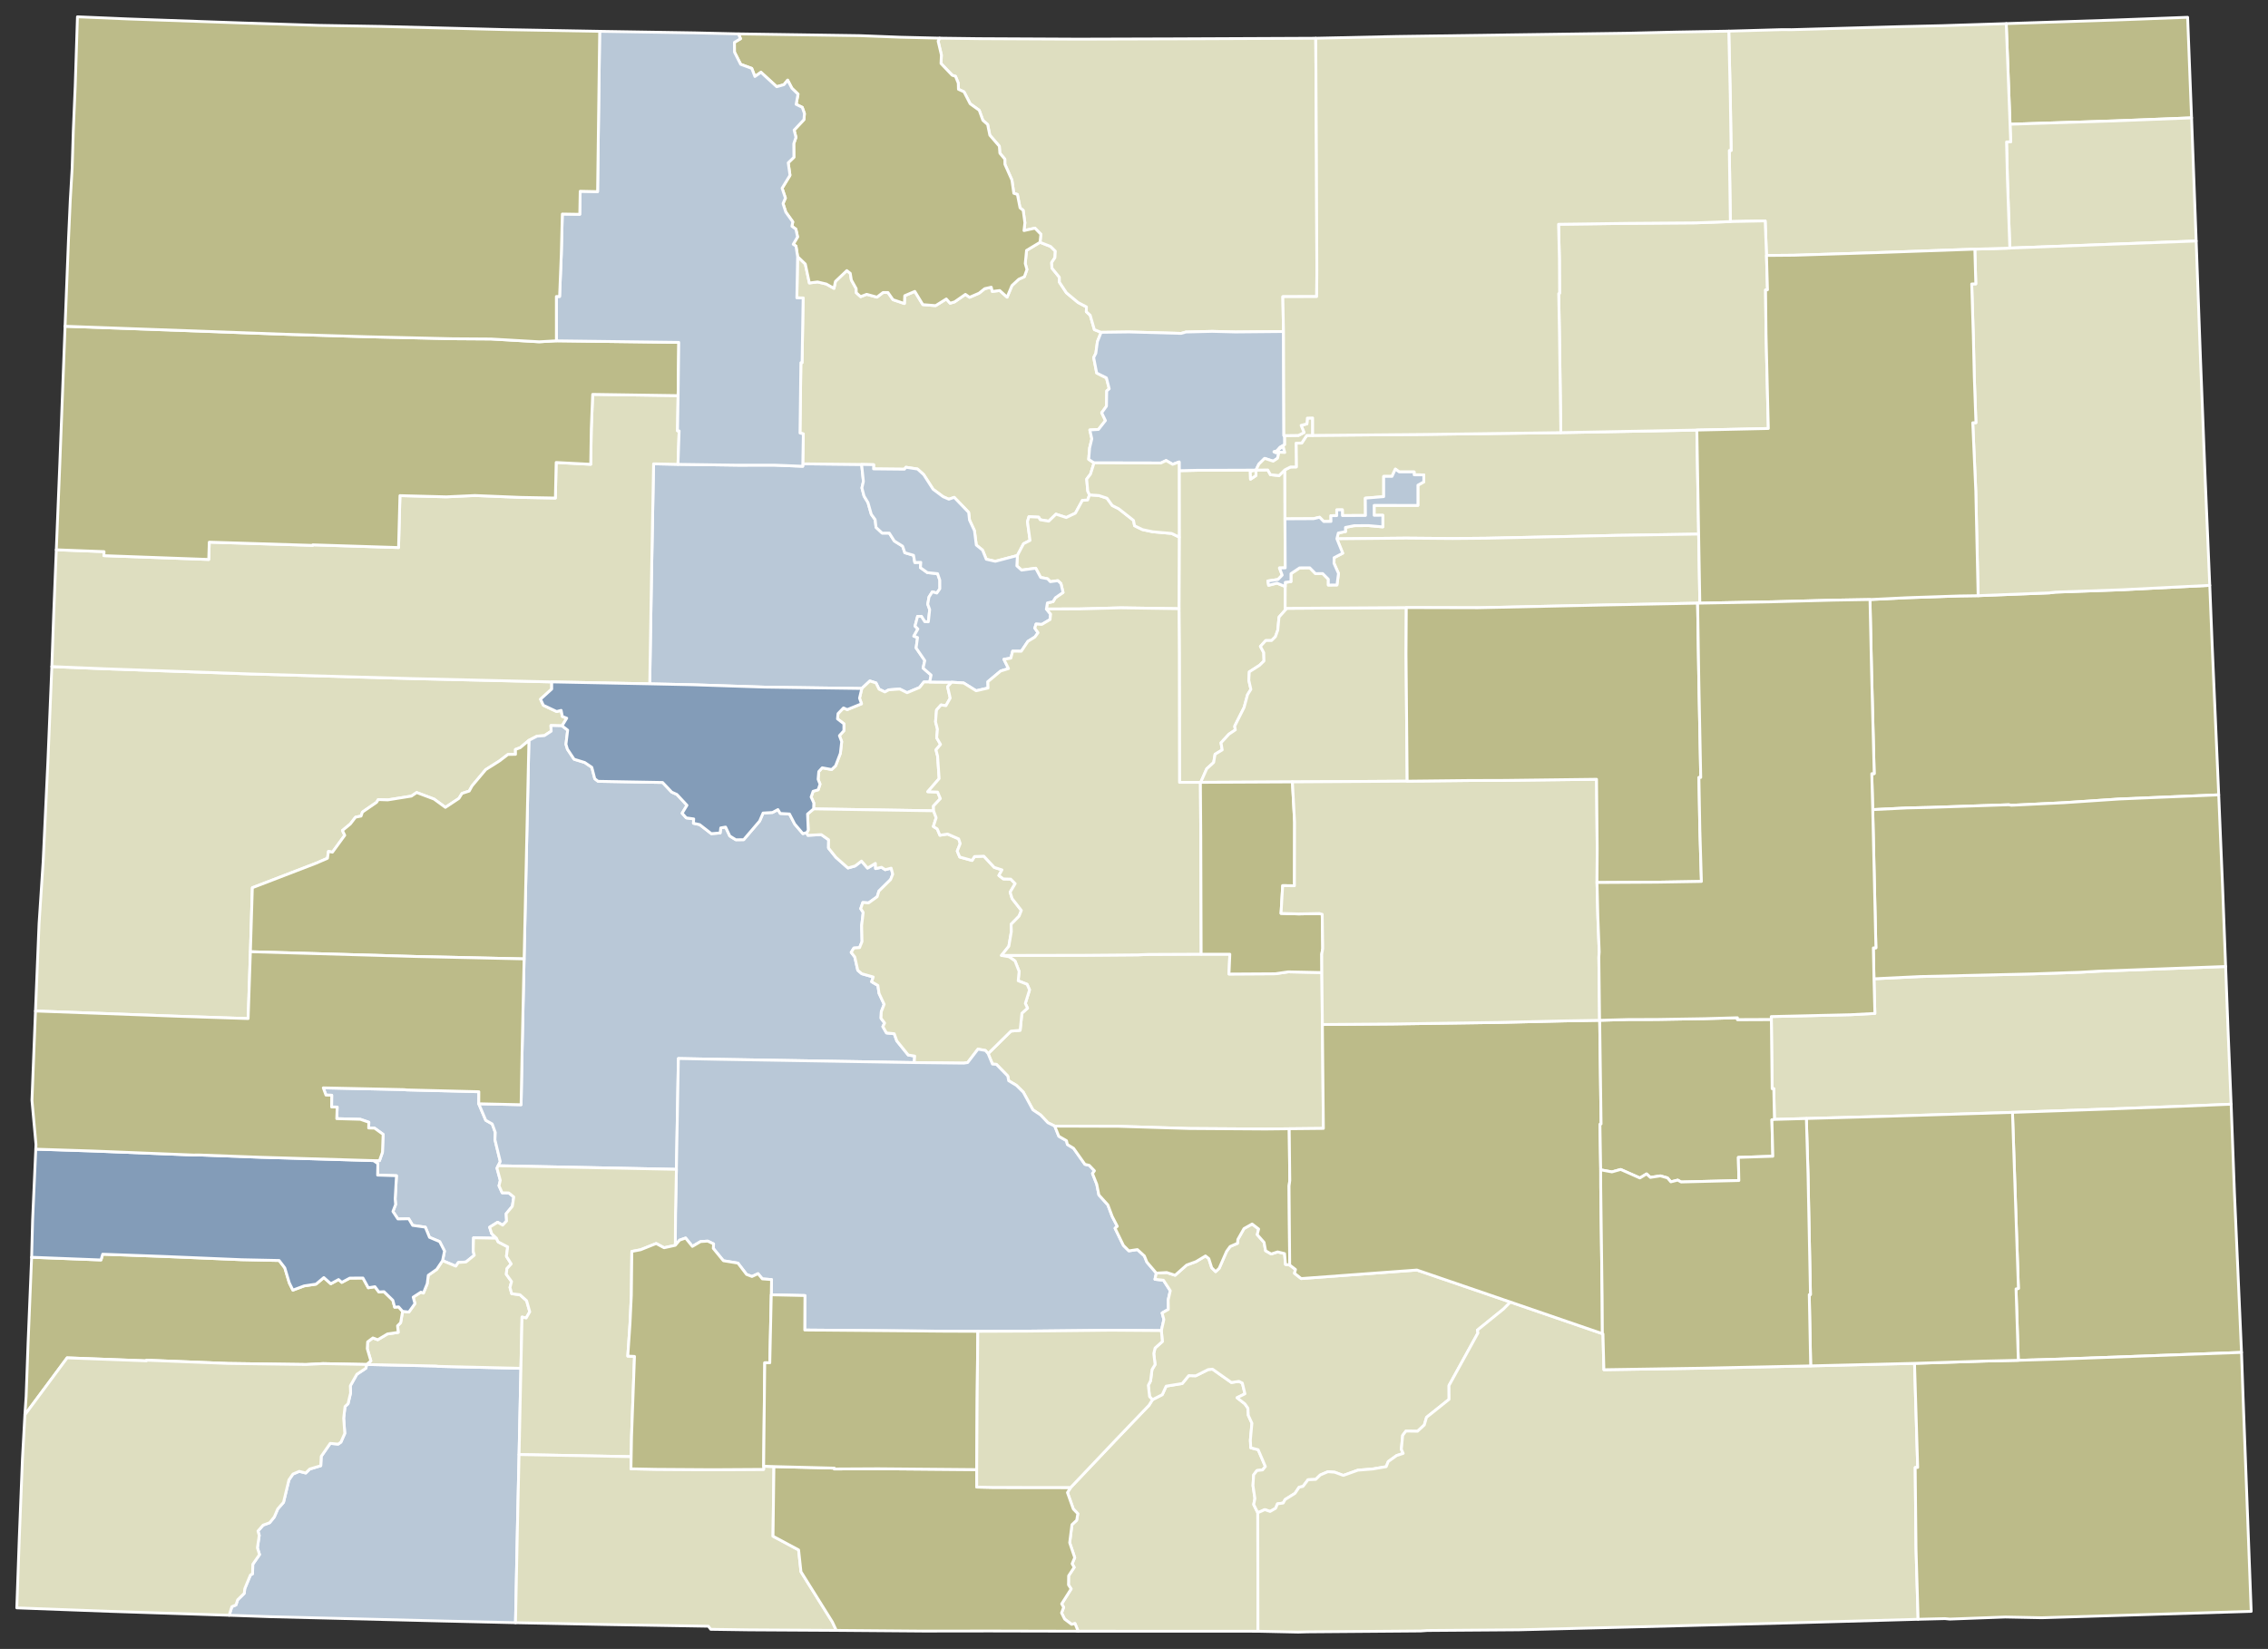
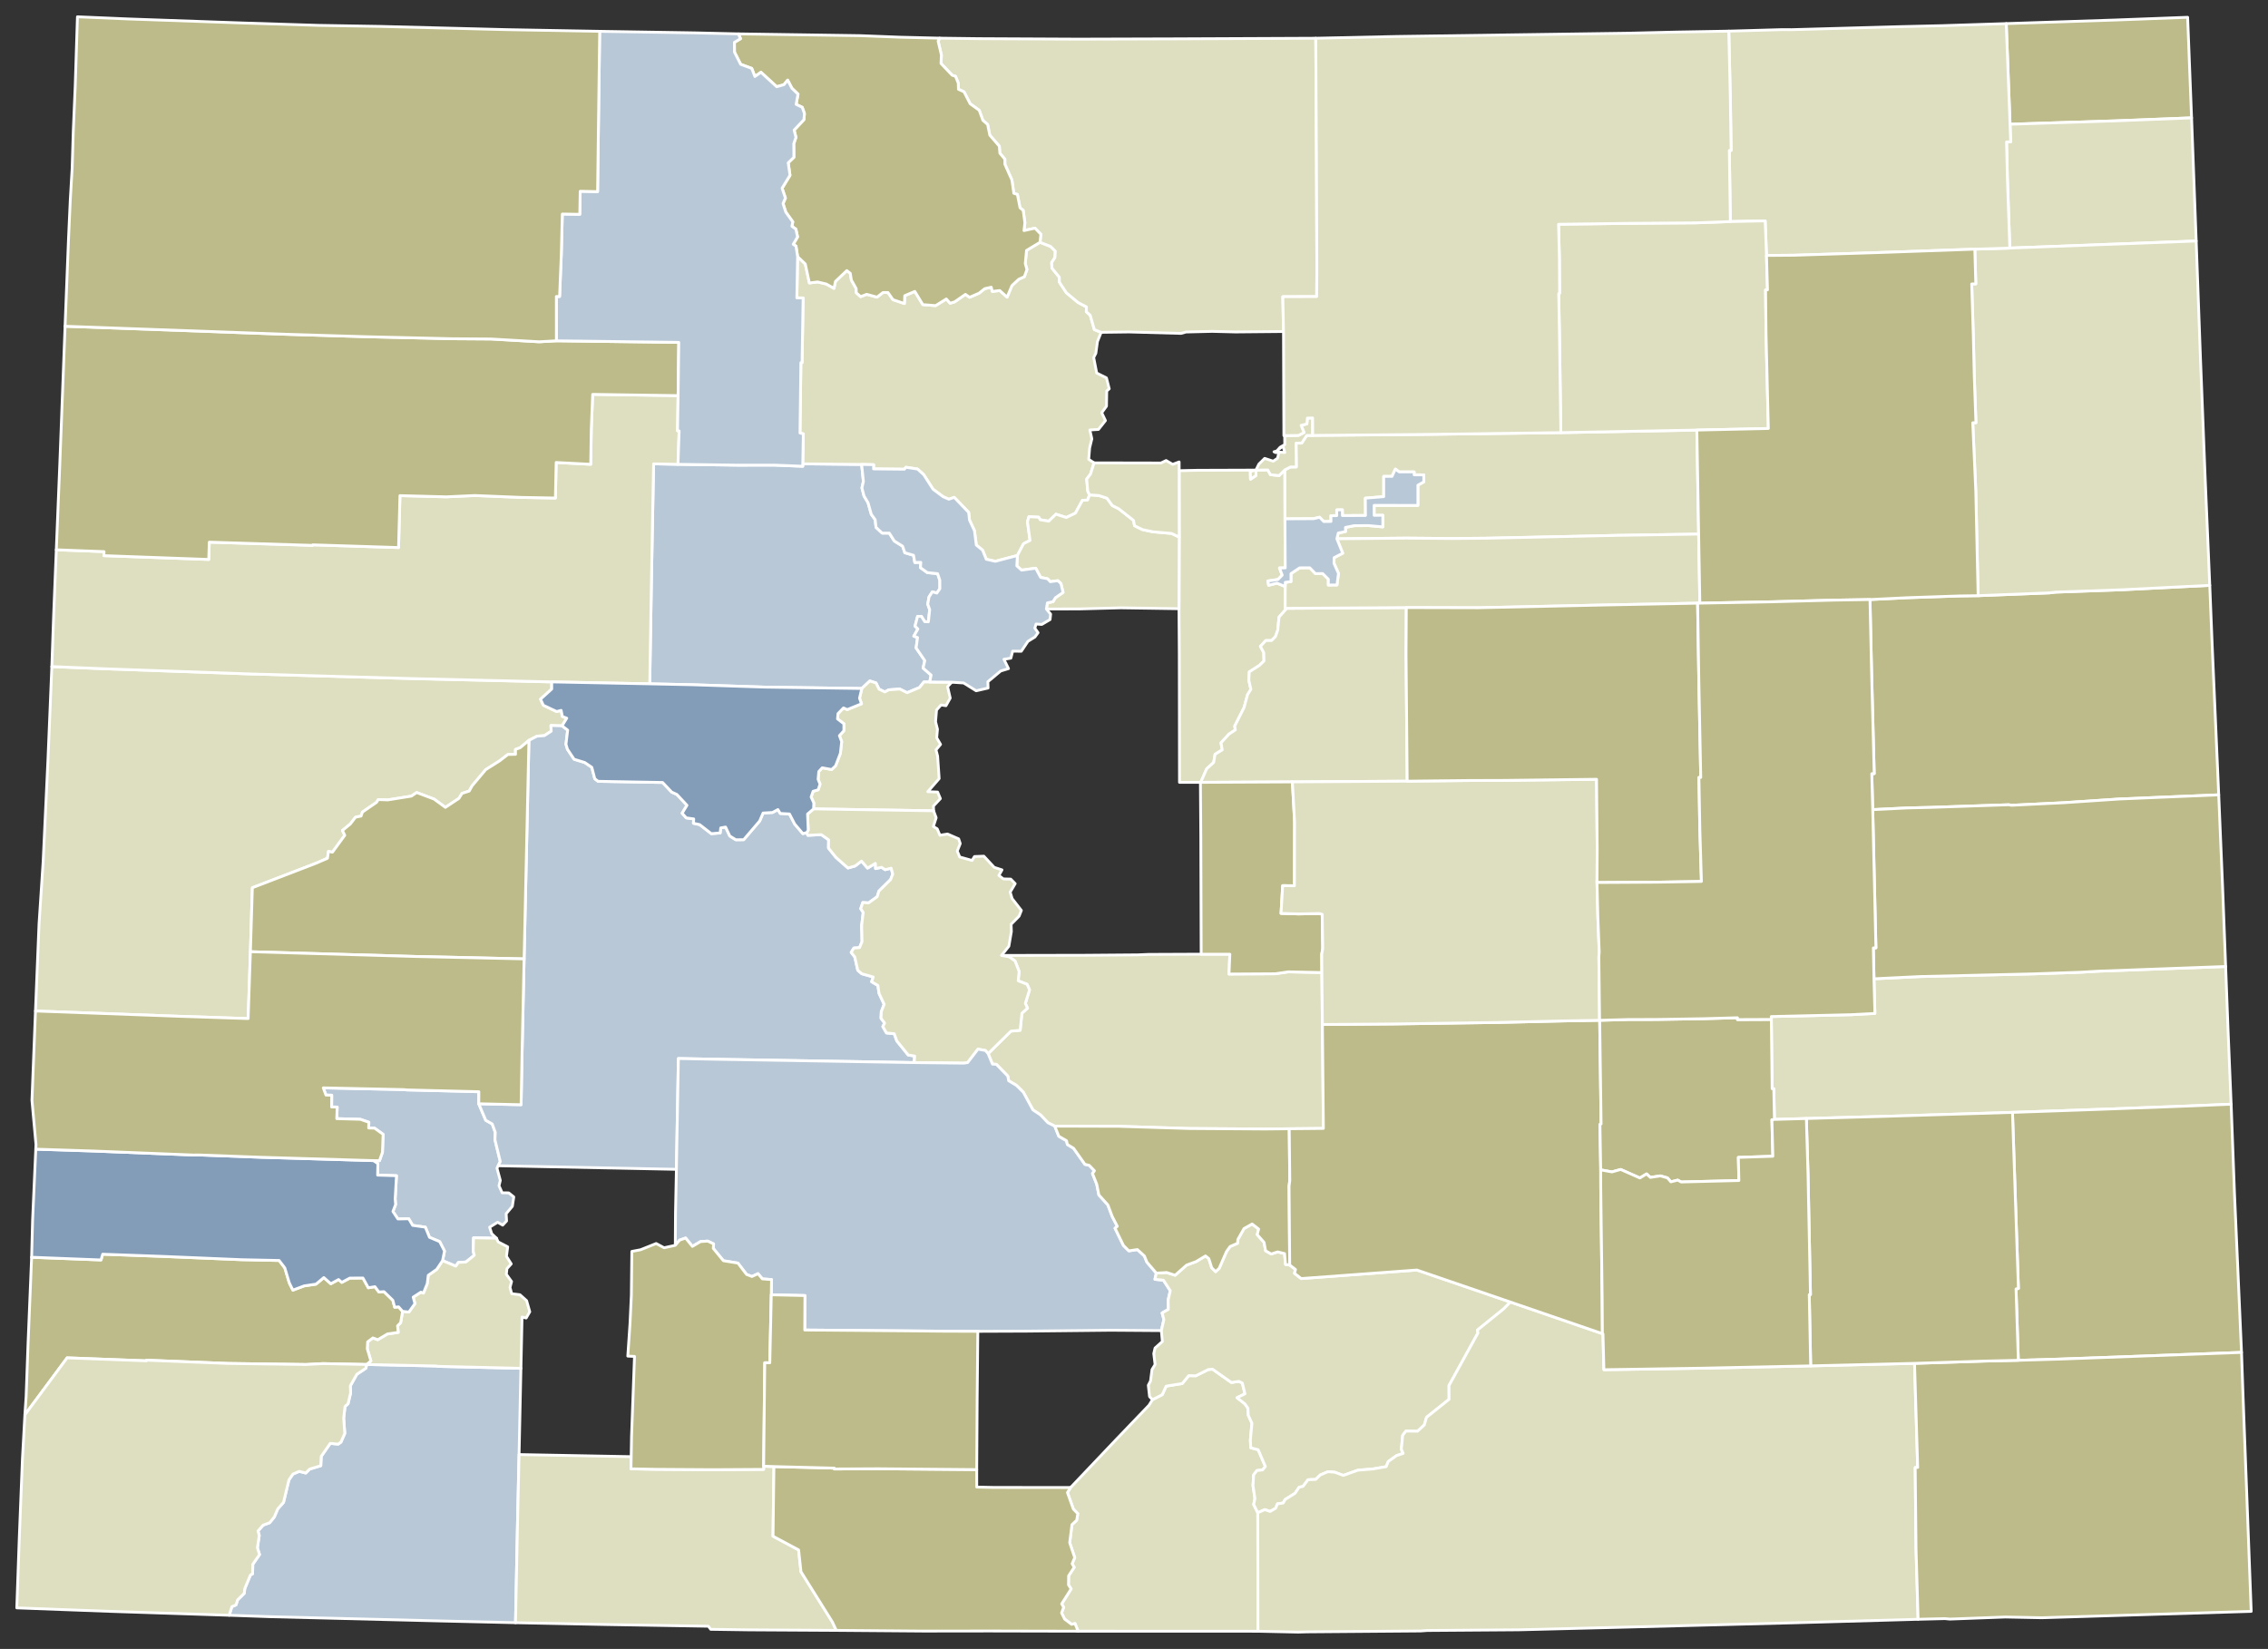
<svg xmlns="http://www.w3.org/2000/svg" xmlns:ns1="http://sodipodi.sourceforge.net/DTD/sodipodi-0.dtd" xmlns:ns2="http://www.inkscape.org/namespaces/inkscape" version="1.2" width="810" height="589" viewBox="0 0 810 589" stroke-linecap="round" stroke-linejoin="round" id="svg2700" ns1:docname="Colorado_Presidential_Election_Results_2008.svg" ns2:version="1.2.2 (b0a8486, 2022-12-01)">
  <rect x="0" y="0" width="810" height="589" fill="#333333" stroke="none" />
  <defs id="defs2704" />
  <ns1:namedview pagecolor="#ffffff" bordercolor="#666666" borderopacity="1" objecttolerance="10" gridtolerance="10" guidetolerance="10" ns2:pageopacity="0" ns2:pageshadow="2" ns2:window-width="1440" ns2:window-height="769" id="namedview2702" showgrid="false" ns2:zoom="0.74611961" ns2:cx="812.20221" ns2:cy="262.02233" ns2:window-x="0" ns2:window-y="25" ns2:window-maximized="0" ns2:current-layer="Colorado" showguides="false" ns2:showpageshadow="2" ns2:pagecheckerboard="0" ns2:deskcolor="#d1d1d1" />
  <g id="Colorado" transform="translate(5,5)" stroke="white" stroke-width="1" style="fill:#d75d5d;fill-opacity:1">
    <path d="M 237.14 160.86 258.69 161.16 271.43 161.14 281.71 161.55 281.71 160.68 302.72 160.9 303.36 166.98 302.83 169.28 303.59 172.2 304.99 174.52 306.18 178.71 307.56 180.62 307.87 183.38 310.06 185.42 312.61 185.43 314.41 188.26 317.36 190.09 318.16 192.44 321.26 193.35 321.72 195.92 323.86 195.87 323.72 197.76 326.2 199.54 329.85 199.91 330.65 202.25 330.66 205.31 329.58 206.85 327.98 206.4 326.78 208.27 326.34 210.83 327.03 212.76 326.56 217.11 325.26 217.07 324.07 215.16 322.71 215.17 321.8 218.65 322.82 219.67 321.36 222.24 322.7 222.72 322.19 226.45 325.29 230.98 324.67 233.63 327.54 236.14 327.04 238.62 324.96 238.61 323.41 240.58 318.97 242.44 316.33 241.13 312.4 241.42 311.02 242.17 308.92 241.17 307.86 238.95 305.66 238.25 302.79 240.93 268.09 240.44 242.49 239.6 227.05 239.27 227.65 202.54 228.42 160.68 237.14 160.86 Z" id="Eagle" fill="#b3c4db" style="fill:#b9c8d7;fill-opacity:1" />
    <path d="M 416.15 186.85 416.13 163.13 422.51 162.99 443.56 162.92 441.54 163.41 441.61 166.16 443.54 164.88 443.57 162.92 447.78 162.87 448.72 164.56 451.83 164.88 453.88 162.83 453.92 180.33 454.01 197.85 451.95 197.87 452.93 200.44 451.44 201.99 447.81 202.53 448.08 204.07 451.07 203.31 454.01 204.52 453.98 212.31 454.58 212.3 451.8 215.42 451.35 220.08 450.51 222.44 449.13 223.8 447.05 223.81 445.15 225.89 446.34 228.13 446.42 231.1 444.82 232.67 441.18 234.99 441.01 237.99 441.74 241.23 440.56 243.14 439.32 247.71 435.96 254.39 436.19 255.71 433.93 257.24 431.08 260.33 431.51 262.87 428.95 264.43 428.46 267.35 425.97 269.62 423.83 274.46 423.72 274.46 416.25 274.46 416.18 228.6 416.07 212.43 416.15 186.85 Z" id="Jefferson" fill="#b8e0da" style="fill:#dedec0;fill-opacity:1" />
    <path d="M 125.94 482.4 150.73 482.94 151.57 483.07 181.04 483.77 180.38 514.58 179.83 539.06 179.11 574.64 152.83 574.03 91.65 572.5 76.85 571.98 77.81 568.91 79.28 568.29 79.86 566.48 82.24 564.13 82.41 562.49 84.44 557.58 85.2 557.17 85.28 553.77 87.68 550.31 86.93 547.88 87.58 543.45 87.13 541.9 88.97 539.78 91.29 538.93 92.96 536.87 94.2 533.98 96.26 531.63 98.18 523.63 99.62 521.54 101.88 520.57 104.2 521.17 105.6 519.76 109.56 518.56 109.72 515.22 112.94 510.58 115.77 510.85 116.76 510.14 118.13 507.02 117.74 501.57 118.22 497.42 119.3 496.42 120.21 492.55 120.12 490.01 122.44 485.9 125.68 483.73 125.94 482.4 Z" id="La Plata" fill="#b1e486" style="fill:#b9c8d7;fill-opacity:1" />
    <path d="M 13.51 233.11 32.87 233.91 84.16 235.73 142.08 237.39 192.04 238.58 192.04 241.13 188.05 244.75 189.05 246.93 193.8 249.16 195.41 248.75 195.84 250.93 197.41 251.54 195.74 254.27 191.76 254.16 191.86 256.19 189.41 257.78 186.8 257.96 183.9 259.47 180.77 262.09 179.09 262.71 179.12 264.45 176.4 264.5 173.42 266.79 168.48 269.91 163.59 275.73 162.58 277.57 160.01 278.41 158.9 280.2 154.07 283.4 150.01 280.43 143.81 278.1 141.93 279.38 133.51 280.73 130.09 280.61 129.5 281.59 124.44 285.08 123.95 286.51 121.98 286.9 120.12 289.33 117.3 291.65 118.13 293.37 113.73 299.41 112.31 299.13 111.96 301.58 107.83 303.37 85.13 312.1 84.43 334.96 83.62 358.84 58.87 358.02 7.67 356.14 8.95 324.92 10.4 302.92 12.09 267.27 13.51 233.11 Z" id="Mesa" fill="#cbdc93" style="fill:#dedec0;fill-opacity:1" />
    <path d="M 454.58 212.3 497.25 212.03 497.16 228.64 497.57 274.04 456.57 274.3 423.83 274.46 425.97 269.62 428.46 267.35 428.95 264.43 431.51 262.87 431.08 260.33 433.93 257.24 436.19 255.71 435.96 254.39 439.32 247.71 440.56 243.14 441.74 241.23 441.01 237.99 441.18 234.99 444.82 232.67 446.42 231.1 446.34 228.13 445.15 225.89 447.05 223.81 449.13 223.8 450.51 222.44 451.35 220.08 451.8 215.42 454.58 212.3 Z" id="Douglas" fill="#e4c9a0" style="fill:#dedec0;fill-opacity:1" />
    <path d="M 347.9 371.36 356.06 363.32 359.34 363.03 359.96 356.93 361.97 355.12 361.19 353.42 362.69 348.59 361.81 346.6 358.64 345.34 358.96 341.97 357.5 338.25 355.38 336.77 352.66 336.29 382.46 336.23 401.44 336.08 405.15 335.92 423.99 335.84 434.23 335.85 433.93 342.93 450.48 342.83 455.1 342.15 467.09 342.4 467.28 360.96 467.64 398.08 455.44 398.2 446.9 398.29 419.64 398.11 394.66 397.33 371.71 397.26 369.24 396.04 366.61 393.25 363.9 391.46 360.47 385.14 358 382.7 355.24 381.05 354.91 379.36 350.84 375.19 349.44 375.1 347.9 371.36 Z" id="Fremont" fill="#94bbeb" style="fill:#dedec0;fill-opacity:1" />
    <path d="M 377.36 526.35 393.97 508.85 405.37 496.96 406.59 494.97 410.1 493.18 411.48 490.14 417.23 489.21 419.55 486.38 422.06 486.44 426.52 484.21 428.04 484.07 434.79 488.83 437.48 488.43 438.69 489.04 439.63 492.88 436.8 494.27 439.61 496.47 440.69 498.04 440.82 500.55 442.12 503.39 441.56 509.44 441.7 512.15 444.35 512.85 446.92 518.85 445.92 520.07 443.92 520.29 442.73 521.83 442.5 525.65 443.18 530.28 442.75 532.43 444.21 535.36 444.27 577.69 380.05 577.67 378.92 574.94 377.71 575.22 375.22 573.35 374.13 571.14 374.87 569.14 374.17 567.9 377.55 562.57 376.6 561.12 376.65 557.88 378.64 554.86 377.9 553.58 378.83 551.39 377.03 546.06 377.84 539.61 379.53 538.04 379.93 535.69 378.33 534.04 376.23 528.15 377.36 526.35 Z" id="Costilla" fill="#d8e9e9" style="fill:#dedec0;fill-opacity:1" />
    <path d="M 165.99 389.27 168.48 395.17 170.79 396.47 171.89 399.51 171.77 402.12 173.67 409.91 172.92 411.41 172.49 412.26 173.68 416.65 173.21 418.56 174.34 421.07 176.69 421.1 178.49 422.55 177.98 425.9 175.77 428.55 175.92 431.14 174.54 432.62 172.72 431.59 169.87 433.37 170.62 435.7 172.31 437.3 164.12 437.15 164 441.94 164.39 443.39 161.43 445.79 158.69 445.97 157.8 447.28 153.05 445.31 153.75 441.89 152.02 438.51 148.39 436.98 146.91 433.35 142.37 432.71 140.98 430.35 137.11 430.42 135.33 427.74 136.29 425.25 136.13 423.23 136.6 414.97 129.86 414.76 129.95 410.66 128.4 409.58 130.52 409.61 131.59 406.59 131.82 400.19 128.76 397.98 126.66 397.93 126.73 395.88 123.68 394.82 115.27 394.59 115.42 390.45 113.43 390.42 113.47 386.22 111.41 386.17 110.46 383.59 139.19 384.21 140.19 384.32 166.02 384.97 165.99 389.27 Z" id="Ouray" fill="#cdec98" style="fill:#b9c8d7;fill-opacity:1" />
    <path d="M 453.88 162.83 455.89 161.81 457.96 161.79 457.88 153.29 459.89 153.27 461.68 150.55 463.81 150.53 503.1 150.19 552.44 149.54 601.02 148.62 601.66 185.78 572.51 186.24 526.2 187.25 513.83 187.36 497.1 187.22 472.45 187.46 472.96 185.4 475.54 184.88 475.52 183.4 478.61 182.78 483.72 182.74 488.86 183.21 488.86 179.05 485.77 179.08 485.76 175.52 501.39 175.53 501.39 168.31 503.49 167.14 503.49 164.62 500.06 164.61 500.05 163.57 494.72 163.57 493.35 162.56 492.15 165.16 489.18 165.16 489.18 172.4 482.62 172.94 482.67 179.13 474.43 179.17 474.42 177.11 472.41 177.13 472.41 179.19 470.32 179.2 470.35 181.26 467.77 181.29 466.28 179.76 464.12 180.28 453.92 180.33 453.88 162.83 Z" id="Adams" fill="#d5bca5" style="fill:#dedec0;fill-opacity:1" />
    <path d="M 138.78 463.42 141.03 463.67 143.19 460.65 142.56 458.35 145.33 456.56 146.21 456.9 147.58 453.55 147.95 450.54 150.97 448.42 153.05 445.31 157.8 447.28 158.69 445.97 161.43 445.79 164.39 443.39 164 441.94 164.12 437.15 172.31 437.3 172.9 438.6 176.32 440.39 175.87 443.76 177.58 446.47 176.04 448.18 175.83 450.18 177.7 452.78 177.14 454.88 177.75 457.12 180.7 457.49 183.07 459.61 184.2 463.57 182.92 465.8 181.44 465.46 181.04 483.77 151.57 483.07 150.73 482.94 125.94 482.4 127.45 481.12 126.17 476.77 126.3 474.32 128.17 472.91 129.9 473.56 133.36 471.5 137.22 470.93 136.98 468.59 138.08 467.48 138.78 463.42 Z" id="San Juan" fill="#dbe5d2" style="fill:#dedec0;fill-opacity:1" />
    <path d="M 302.79 240.93 305.66 238.25 307.86 238.95 308.92 241.17 311.02 242.17 312.4 241.42 316.33 241.13 318.97 242.44 323.41 240.58 324.96 238.61 327.04 238.62 334.89 238.69 333.42 240.28 334.36 244.37 332.84 247.08 331.09 246.81 329.47 248.63 329.13 252.82 329.81 255.49 329.53 258.54 330.91 260.91 329.28 262.85 329.86 265.1 330.41 273.12 326.35 277.8 329.85 277.92 330.85 280.27 328.37 282.92 328.42 284.62 285.57 283.94 285.64 281.83 284.69 279.69 285.39 277.65 287.2 277.12 287.87 275.11 287.18 273.37 287.42 270.6 288.65 269.26 292.02 269.88 293.42 268.57 295.13 264.09 295.6 259.92 294.79 257.78 296.38 256.02 296.39 253.54 294.11 251.8 294.28 249.91 296.24 247.87 297.59 248.47 302.68 246.4 301.97 244.39 302.79 240.93 Z" id="Lake" fill="#9a94d1" style="fill:#dedec0;fill-opacity:1" />
    <path d="M 454.01 204.52 454.01 204.04 454.02 203.52 454.01 203.29 454.02 203.01 456.06 202.76 456.06 199.91 459.16 197.84 462.77 197.82 464.81 199.9 467.37 199.87 469.41 201.9 469.4 203.98 472.49 203.95 473.03 199.84 471.43 196.24 471.46 194.21 474.54 192.61 472.45 187.46 497.1 187.22 513.83 187.36 526.2 187.25 572.51 186.24 601.66 185.78 602.09 210.45 601.29 210.46 568.3 211.1 522.89 212.09 497.25 212.03 454.58 212.3 453.98 212.31 454.01 204.52 Z" id="Arapahoe" fill="#e8ead8" style="fill:#dedec0;fill-opacity:1" />
    <path d="M 6.29 444.1 31.07 445.06 31.67 443.01 53.33 443.8 81.29 444.97 94.7 445.25 96.72 447.9 98.32 453.25 99.6 455.84 103.62 454.33 107.86 453.7 110.65 451.35 113.15 453.56 115.91 452.06 117.07 453.07 119.93 451.54 124.63 451.51 126.54 455 128.9 454.61 130.3 456.49 132.14 456.39 135.31 459.47 135.95 461.93 137.36 461.82 138.78 463.42 138.08 467.48 136.98 468.59 137.22 470.93 133.36 471.5 129.9 473.56 128.17 472.91 126.3 474.32 126.17 476.77 127.45 481.12 125.94 482.4 110.37 482.09 104.35 482.41 76.42 482.03 47.32 480.87 47.32 481.1 18.98 480.03 3.89 500.37 4.33 493.86 5.03 474.63 6.29 444.1 Z" id="Dolores" fill="#bbea90" style="fill:#bcbb89;fill-opacity:1" />
    <path d="M 662.85 209.16 676.08 208.51 694.67 207.88 701.47 207.78 726.97 206.78 729.03 206.52 752.85 205.67 784.2 204.09 785.06 225.49 787.4 278.92 751.86 280.41 732.28 281.72 713.35 282.65 712.42 282.46 684.39 283.41 676.19 283.6 663.83 284.2 663.49 271.36 664.36 271.34 663.4 234.26 662.85 209.16 Z" id="Kit Carson" fill="#cde2b7" style="fill:#bcbb89;fill-opacity:1" />
    <path d="M 7.78 405.49 28.27 406.15 64.07 407.58 66.1 407.56 88.06 408.38 128.4 409.58 129.95 410.66 129.86 414.76 136.6 414.97 136.13 423.23 136.29 425.25 135.33 427.74 137.11 430.42 140.98 430.35 142.37 432.71 146.91 433.35 148.39 436.98 152.02 438.51 153.75 441.89 153.05 445.31 150.97 448.42 147.95 450.54 147.58 453.55 146.21 456.9 145.33 456.56 142.56 458.35 143.19 460.65 141.03 463.67 138.78 463.42 137.36 461.82 135.95 461.93 135.31 459.47 132.14 456.39 130.3 456.49 128.9 454.61 126.54 455 124.63 451.51 119.93 451.54 117.07 453.07 115.91 452.06 113.15 453.56 110.65 451.35 107.86 453.7 103.62 454.33 99.6 455.84 98.32 453.25 96.72 447.9 94.7 445.25 81.29 444.97 53.33 443.8 31.67 443.01 31.07 445.06 6.29 444.1 6.64 430.87 7.78 405.49 Z" id="San Miguel" fill="#c4e4e2" style="fill:#839cb8;fill-opacity:1" />
    <path d="M 453.92 180.33 464.12 180.28 466.28 179.76 467.77 181.29 470.35 181.26 470.32 179.2 472.41 179.19 472.41 177.13 474.42 177.11 474.43 179.17 482.67 179.13 482.62 172.94 489.18 172.4 489.18 165.16 492.15 165.16 493.35 162.56 494.72 163.57 500.05 163.57 500.06 164.61 503.49 164.62 503.49 167.14 501.39 168.31 501.39 175.53 485.76 175.52 485.77 179.08 488.86 179.05 488.86 183.21 483.72 182.74 478.61 182.78 475.52 183.4 475.54 184.88 472.96 185.4 472.45 187.46 474.54 192.61 471.46 194.21 471.43 196.24 473.03 199.84 472.49 203.95 469.4 203.98 469.41 201.9 467.37 199.87 464.81 199.9 462.77 197.82 459.16 197.84 456.06 199.91 456.06 202.76 454.02 203.01 454.01 203.29 454.02 203.52 454.01 204.04 454.01 204.52 451.07 203.31 448.08 204.07 447.81 202.53 451.44 201.99 452.93 200.44 451.95 197.87 454.01 197.85 453.92 180.33 Z" id="Denver" fill="#cee8ef" style="fill:#b9c8d7;fill-opacity:1" />
    <path d="M 165.99 389.27 181.1 389.61 181.45 370.96 182.18 337.52 183.9 259.47 186.8 257.96 189.41 257.78 191.86 256.19 191.76 254.16 195.74 254.27 197.74 255.81 197.13 260.85 197.65 262.61 200.03 266.2 203.84 267.37 206.36 269.08 207.42 273.17 208.61 274.09 231.64 274.5 234.9 277.95 236.74 278.77 240.35 282.65 238.62 285.49 240.1 287.15 242.76 287.52 242.65 289.07 244.87 289.55 249.05 292.79 252.2 292.53 252.4 290.73 254.14 290.43 255.64 293.62 257.8 294.97 260.61 294.93 266.31 288.26 267.53 285.41 270.89 285.22 272.83 284.18 273.66 285.57 276.96 285.75 278.82 289.35 281.74 292.77 283.11 292.42 283.51 293.38 288.32 293.13 290.94 294.97 290.89 297.93 293.53 301.23 297.85 305.05 300.4 304.33 302.67 302.58 304.84 305.08 307.64 303.4 307.71 305.26 309.84 304.8 311.14 305.65 313.27 305.11 313.84 307.26 313.08 309.18 308.9 313.3 308.28 315.33 305.22 317.52 303.14 317.39 302.4 319.59 303.29 320.91 302.73 325.61 302.87 331.34 301.98 333.52 299.95 333.65 299 335.19 300.28 336.83 301.35 341.59 302.78 342.82 306.87 343.98 306.3 345.69 308.53 347 308.95 349.85 310.77 353.75 309.75 356.38 309.65 358.74 310.93 360.43 310.3 361.71 311.6 363.97 314.37 364.25 315.29 366.81 319.37 371.85 321.68 372.23 321.49 374.56 251.75 373.39 237.28 373.11 236.57 412.69 172.92 411.41 173.67 409.91 171.77 402.12 171.89 399.51 170.79 396.47 168.48 395.17 165.99 389.27 Z" id="Gunnison" fill="#c7d5e6" style="fill:#b9c8d7;fill-opacity:1" />
    <path d="M 279.86 86.67 282.61 89.3 284.06 96.08 286.99 95.71 290.11 96.45 292.85 98 293.37 95.52 297.43 91.66 298.67 92.63 299.06 95.03 300.78 98.1 300.82 99.58 302.37 100.96 304.53 100.13 308.21 101.14 310.37 99.48 312.14 99.49 313.93 102.05 318 103.42 318.12 100.62 321.72 99.09 324.58 103.81 329.15 104.17 332.97 101.79 334.33 103.31 335.93 102.83 339.79 100.15 341.27 101.19 344.66 99.73 346.69 98.11 349.02 97.59 349.38 99.1 352.05 98.78 354.68 101.15 356.4 97.01 358.84 94.75 360.84 93.84 361.76 91.27 361.16 89.13 361.61 84.46 366.44 81.55 370.21 83.03 371.9 84.7 371.76 87.03 370.6 88.78 370.7 90.78 373.34 94.03 373.36 95.79 375.85 99.57 380.04 103.06 383.02 104.63 382.97 106.36 384.36 107.59 385.84 112.74 388.26 113.71 386.94 117.01 386.37 121.2 385.6 122.7 386.67 128.24 390.16 129.99 391.15 133.88 390.26 134.65 390.17 140.09 388.46 142.43 389.8 145.23 387.3 148.4 384.22 148.58 384.94 151.75 384.15 155.03 383.82 159.08 385.73 160.34 384.47 164.35 383.1 166.15 383.48 170.42 384.11 171.77 383.45 173.63 381.58 173.72 379.08 178.3 375.81 179.87 372.13 178.66 369.55 181.17 366.49 180.66 365.96 179.74 362.47 179.57 361.95 181.35 362.87 188.05 360.56 189.21 358.35 193.43 350.47 195.5 347.23 194.77 345.91 191.51 343.68 189.7 343.02 184.57 341.25 180.77 340.95 178.03 335.79 172.66 333.88 173.32 331.84 172.44 328.25 169.78 324.88 164.53 322.67 162.54 318.55 161.91 318.01 162.6 306.98 162.49 307.02 160.99 302.72 160.9 281.71 160.68 281.9 149.99 280.71 149.68 281.03 124.54 281.45 124.54 281.83 101.43 279.59 101.4 279.86 86.67 Z" id="Grand" fill="#bce4ec" style="fill:#dedec0;fill-opacity:1" />
    <path d="M 358.35 193.43 360.56 189.21 362.87 188.05 361.95 181.35 362.47 179.57 365.96 179.74 366.49 180.66 369.55 181.17 372.13 178.66 375.81 179.87 379.08 178.3 381.58 173.72 383.45 173.63 384.11 171.77 387.46 172 390.36 172.96 392.23 175.56 394.56 176.74 399.83 180.89 400.2 182.8 403.02 184.17 406.68 184.95 413.44 185.55 416.15 186.85 416.07 212.43 395.28 212.12 380.59 212.51 368.71 212.54 369.06 210.36 371.09 209.91 371.93 208.52 374.66 206.63 373.9 203.44 372.8 202.42 370.11 202.78 369.12 201.73 366.66 201.26 364.9 197.97 359.85 198.65 358.15 197.13 358.35 193.43 Z" id="Clear Creek" fill="#f3d7d4" style="fill:#dedec0;fill-opacity:1" />
    <path d="M 285.57 283.94 328.42 284.62 329.35 287.11 328.34 290.23 329.72 291.07 330.68 293.36 333.41 292.92 337.38 294.65 337.94 296.33 336.88 299 337.76 301.13 342.17 302.36 343.03 300.96 346.37 300.83 350.08 304.83 352.85 305.73 351.74 307.72 353.33 308.95 355.97 309.02 357.56 310.64 355.77 313.67 356.47 315.98 359.77 320.21 358.96 322.26 356.11 325.16 356.2 327.76 355.3 333.01 352.66 336.29 355.38 336.77 357.5 338.25 358.96 341.97 358.64 345.34 361.81 346.6 362.69 348.59 361.19 353.42 361.97 355.12 359.96 356.93 359.34 363.03 356.06 363.32 347.9 371.36 346.94 370.24 344.28 369.76 340.6 374.55 339.23 374.76 321.49 374.56 321.68 372.23 319.37 371.85 315.29 366.81 314.37 364.25 311.6 363.97 310.3 361.71 310.93 360.43 309.65 358.74 309.75 356.38 310.77 353.75 308.95 349.85 308.53 347 306.3 345.69 306.87 343.98 302.78 342.82 301.35 341.59 300.28 336.83 299 335.19 299.95 333.65 301.98 333.52 302.87 331.34 302.73 325.61 303.29 320.91 302.4 319.59 303.14 317.39 305.22 317.52 308.28 315.33 308.9 313.3 313.08 309.18 313.84 307.26 313.27 305.11 311.14 305.65 309.84 304.8 307.71 305.26 307.64 303.4 304.84 305.08 302.67 302.58 300.4 304.33 297.85 305.05 293.53 301.23 290.89 297.93 290.94 294.97 288.32 293.13 283.51 293.38 283.11 292.42 283.65 291.55 283.41 285.77 285.57 283.94 Z" id="Chaffee" fill="#cee9e7" style="fill:#dedec0;fill-opacity:1" />
    <path d="M 183.9 259.47 182.18 337.52 143.44 336.66 84.43 334.96 85.13 312.1 107.83 303.37 111.96 301.58 112.31 299.13 113.73 299.41 118.13 293.37 117.3 291.65 120.12 289.33 121.98 286.9 123.95 286.51 124.44 285.08 129.5 281.59 130.09 280.61 133.51 280.73 141.93 279.38 143.81 278.1 150.01 280.43 154.07 283.4 158.9 280.2 160.01 278.41 162.58 277.57 163.59 275.73 168.48 269.91 173.42 266.79 176.4 264.5 179.12 264.45 179.09 262.71 180.77 262.09 183.9 259.47 Z" id="Delta" fill="#e8c7b1" style="fill:#bcbb89;fill-opacity:1" />
    <path d="M 236.57 412.69 237.28 373.11 251.75 373.39 321.49 374.56 339.23 374.76 340.6 374.55 344.28 369.76 346.94 370.24 347.9 371.36 349.44 375.1 350.84 375.19 354.91 379.36 355.24 381.05 358 382.7 360.47 385.14 363.9 391.46 366.61 393.25 369.24 396.04 371.71 397.26 373.15 400.88 375.89 402.46 376.21 403.82 378.42 405.17 382.48 410.91 384 411.25 385.87 413.21 385.18 414.19 386.7 418.03 387.46 421.85 390.67 425.4 392.23 429.56 394.04 433.04 393.23 433.73 396.22 439.87 398.17 441.81 401.21 441.35 403.71 443.63 404.6 445.82 407.97 449.76 407.48 451.97 410.52 452.3 412.96 456.05 412.21 459.35 412.26 462.72 410.04 464.01 410.67 466.34 409.78 470.3 391.73 470.17 361.81 470.49 344.22 470.56 331.75 470.51 282.41 470.09 282.47 457.78 270.46 457.51 270.56 452.07 267.26 451.82 265.73 449.96 263.56 450.97 261.63 450.24 258.54 446.19 253.35 445.34 249.74 440.93 249.85 439.33 247.76 438.33 245.19 438.5 242.28 440.22 239.86 437.23 237.7 437.99 236.18 439.83 236.25 428.35 236.57 412.69 Z" id="Saguache" fill="#f4ddd3" style="fill:#b9c8d7;fill-opacity:1" />
    <path d="M 302.72 160.9 307.02 160.99 306.98 162.49 318.01 162.6 318.55 161.91 322.67 162.54 324.88 164.53 328.25 169.78 331.84 172.44 333.88 173.32 335.79 172.66 340.95 178.03 341.25 180.77 343.02 184.57 343.68 189.7 345.91 191.51 347.23 194.77 350.47 195.5 358.35 193.43 358.15 197.13 359.85 198.65 364.9 197.97 366.66 201.26 369.12 201.73 370.11 202.78 372.8 202.42 373.9 203.44 374.66 206.63 371.93 208.52 371.09 209.91 369.06 210.36 368.71 212.54 370.22 214.37 370.02 216.31 367.07 218.05 365.02 217.91 364.58 219.37 365.73 221.01 364.61 222.54 362.11 224.1 359.75 227.63 356.65 227.6 356.03 230.1 353.54 230.5 355.18 233.83 352.4 234.68 347.81 238.51 347.88 240.77 343.63 241.75 339.16 238.96 334.89 238.69 327.04 238.62 327.54 236.14 324.67 233.63 325.29 230.98 322.19 226.45 322.7 222.72 321.36 222.24 322.82 219.67 321.8 218.65 322.71 215.17 324.07 215.16 325.26 217.07 326.56 217.11 327.03 212.76 326.34 210.83 326.78 208.27 327.98 206.4 329.58 206.85 330.66 205.31 330.65 202.25 329.85 199.91 326.2 199.54 323.72 197.76 323.86 195.87 321.72 195.92 321.26 193.35 318.16 192.44 317.36 190.09 314.41 188.26 312.61 185.43 310.06 185.42 307.87 183.38 307.56 180.62 306.18 178.71 304.99 174.52 303.59 172.2 302.83 169.28 303.36 166.98 302.72 160.9 Z" id="Summit" fill="#b6a8f0" style="fill:#b9c8d7;fill-opacity:1" />
    <path d="M 409.78 470.3 410.67 466.34 410.04 464.01 412.26 462.72 412.21 459.35 412.96 456.05 410.52 452.3 407.48 451.97 407.97 449.76 411.68 449.55 414.68 450.53 418.79 446.89 422.15 445.66 425.53 443.63 426.72 444.58 427.75 447.84 429.15 449.24 430.41 448.07 433.07 441.99 434.32 440.26 436.96 439.12 437.09 437.73 439.28 433.85 442.19 432.22 444.52 434.02 444.02 436.03 446.45 438.78 447 441.78 449 442.93 451.3 442.18 453.77 442.79 454.11 446.66 455.61 446.87 457.68 448.47 457.32 449.83 459.71 451.71 501.04 448.66 534.42 460.1 532 462.56 522.64 470.13 522.85 471.13 512.5 489.92 512.52 494.86 504.48 501.28 503.68 504.01 501.26 506.25 497.12 506.19 495.96 507.71 495.48 512.72 496.14 514.17 493.8 514.93 490.8 517.08 490.08 518.9 485.22 519.74 479.96 520.16 474.76 522.03 471.7 520.89 469.28 520.7 466.54 521.86 464.91 523.45 462.16 523.57 460.34 525.96 458.98 526.24 457.5 528.43 453.97 530.64 453.28 531.89 451.24 532.18 450.58 533.77 448.61 534.9 446.73 534.25 444.21 535.36 442.75 532.43 443.18 530.28 442.5 525.65 442.73 521.83 443.92 520.29 445.92 520.07 446.92 518.85 444.35 512.85 441.7 512.15 441.56 509.44 442.12 503.39 440.82 500.55 440.69 498.04 439.61 496.47 436.8 494.27 439.63 492.88 438.69 489.04 437.48 488.43 434.79 488.83 428.04 484.07 426.52 484.21 422.06 486.44 419.55 486.38 417.23 489.21 411.48 490.14 410.1 493.18 406.59 494.97 405.56 493.88 405.11 489.82 405.91 488.27 406.43 484.22 407.53 482.42 407.06 478.5 407.52 476.52 410.12 474.21 409.78 470.3 Z" id="Huerfano" fill="#e7d5a7" style="fill:#dedec0;fill-opacity:1" />
    <path d="M 330.57 8.63 344.51 8.81 380.13 8.98 414.36 8.88 464.91 8.66 465.16 51.54 465.31 91.69 465.24 100.94 453.15 100.98 453.39 113.42 436.24 113.58 427.9 113.37 418.54 113.6 416.82 114.09 398.23 113.58 388.26 113.71 385.84 112.74 384.36 107.59 382.97 106.36 383.02 104.63 380.04 103.06 375.85 99.57 373.36 95.79 373.34 94.03 370.7 90.78 370.6 88.78 371.76 87.03 371.9 84.7 370.21 83.03 366.44 81.55 366.74 78.67 364.63 76.5 360.71 77.37 361.03 74.55 360.42 70.13 359.3 69.25 358.35 64.46 357.07 64.05 356.4 59.32 353.89 53.68 353.87 51.84 352.09 49.72 351.9 47.22 348.5 43.29 347.72 39.47 346.03 37.99 344.72 34.39 341.48 32.06 339.29 27.8 337.3 26.89 337.24 24.71 336.25 22.26 335.07 21.88 331.07 17.68 331.21 14.66 330.04 9.71 330.57 8.63 Z" id="Larimer" fill="#f1c9ad" style="fill:#dedec0;fill-opacity:1" />
-     <path d="M 334.89 238.69 339.16 238.96 343.63 241.75 347.88 240.77 347.81 238.51 352.4 234.68 355.18 233.83 353.54 230.5 356.03 230.1 356.65 227.6 359.75 227.63 362.11 224.1 364.61 222.54 365.73 221.01 364.58 219.37 365.02 217.91 367.07 218.05 370.02 216.31 370.22 214.37 368.71 212.54 380.59 212.51 395.28 212.12 416.07 212.43 416.18 228.6 416.25 274.46 423.72 274.46 423.86 293.87 423.99 335.84 405.15 335.92 401.44 336.08 382.46 336.23 352.66 336.29 355.3 333.01 356.2 327.76 356.11 325.16 358.96 322.26 359.77 320.21 356.47 315.98 355.77 313.67 357.56 310.64 355.97 309.02 353.33 308.95 351.74 307.72 352.85 305.73 350.08 304.83 346.37 300.83 343.03 300.96 342.17 302.36 337.76 301.13 336.88 299 337.94 296.33 337.38 294.65 333.41 292.92 330.68 293.36 329.72 291.07 328.34 290.23 329.35 287.11 328.42 284.62 328.37 282.92 330.85 280.27 329.85 277.92 326.35 277.8 330.41 273.12 329.86 265.1 329.28 262.85 330.91 260.91 329.53 258.54 329.81 255.49 329.13 252.82 329.47 248.63 331.09 246.81 332.84 247.08 334.36 244.37 333.42 240.28 334.89 238.69 Z" id="Park" fill="#a5a7e4" style="fill:#dedec0;fill-opacity:1" />
    <path d="M 444.21 535.36 446.73 534.25 448.61 534.9 450.58 533.77 451.24 532.18 453.28 531.89 453.97 530.64 457.5 528.43 458.98 526.24 460.34 525.96 462.16 523.57 464.91 523.45 466.54 521.86 469.28 520.7 471.7 520.89 474.76 522.03 479.96 520.16 485.22 519.74 490.08 518.9 490.8 517.08 493.8 514.93 496.14 514.17 495.48 512.72 495.96 507.71 497.12 506.19 501.26 506.25 503.68 504.01 504.48 501.28 512.52 494.86 512.5 489.92 522.85 471.13 522.64 470.13 532 462.56 534.42 460.1 567.28 471.39 567.49 471.47 567.82 484.27 602.57 483.73 641.67 482.9 678.76 482 679.89 519.17 679 519.21 679.3 548.39 680.04 573.42 636.09 574.66 575.02 576.24 537.3 577.18 504.74 577.42 502.4 577.59 461.88 577.91 458.62 578 444.27 577.69 444.21 535.36 Z" id="Las Animas" fill="#c6edcf" style="fill:#dedec0;fill-opacity:1" />
    <path d="M 258.71 7.1 302.22 7.74 316.5 8.29 330.57 8.63 330.04 9.71 331.21 14.66 331.07 17.68 335.07 21.88 336.25 22.26 337.24 24.71 337.3 26.89 339.29 27.8 341.48 32.06 344.72 34.39 346.03 37.99 347.72 39.47 348.5 43.29 351.9 47.22 352.09 49.72 353.87 51.84 353.89 53.68 356.4 59.32 357.07 64.05 358.35 64.46 359.3 69.25 360.42 70.13 361.03 74.55 360.71 77.37 364.63 76.5 366.74 78.67 366.44 81.55 361.61 84.46 361.16 89.13 361.76 91.27 360.84 93.84 358.84 94.75 356.4 97.01 354.68 101.15 352.05 98.78 349.38 99.1 349.02 97.59 346.69 98.11 344.66 99.73 341.27 101.19 339.79 100.15 335.93 102.83 334.33 103.31 332.97 101.79 329.15 104.17 324.58 103.81 321.72 99.09 318.12 100.62 318 103.42 313.93 102.05 312.14 99.49 310.37 99.48 308.21 101.14 304.53 100.13 302.37 100.96 300.82 99.58 300.78 98.1 299.06 95.03 298.67 92.63 297.43 91.66 293.37 95.52 292.85 98 290.11 96.45 286.99 95.71 284.06 96.08 282.61 89.3 279.86 86.67 279.28 82.91 278.29 82.26 279.84 79.63 279.24 76.84 277.83 75.83 278.13 74.24 275.64 70.77 274.65 67.71 275.5 65.74 274.32 62.23 277.14 57.61 276.5 53.15 278.53 51.18 278.49 46.32 279.27 44.06 278.61 41.47 282.12 37.74 282.3 35.57 281.52 33.34 279.33 32.27 280.01 28.64 277.83 26.54 276.3 23.62 274.98 25.25 272.4 25.98 266.76 20.82 264.61 22.33 263.48 19.43 259.52 17.97 257.31 13.61 257.29 10.12 259.47 8.82 258.71 7.1 Z" id="Jackson" fill="#abe3a6" style="fill:#bcbb89;fill-opacity:1" />
    <path d="M 15.11 191.39 32.16 192.04 32.1 193.48 69.54 194.84 69.74 188.66 106.69 189.81 106.69 189.62 137.34 190.59 137.84 172.04 154.41 172.47 164.61 172 181 172.67 193.35 172.9 193.63 160.2 205.97 160.85 206.17 148.23 206.67 135.87 237.18 136.32 236.97 148.89 237.55 148.92 237.14 160.86 228.42 160.68 227.65 202.54 227.05 239.27 192.04 238.58 142.08 237.39 84.16 235.73 32.87 233.91 13.51 233.11 14.17 214.51 15.11 191.39 Z" id="Garfield" fill="#8e94e1" style="fill:#dedec0;fill-opacity:1" />
-     <path d="M 172.92 411.41 236.57 412.69 236.25 428.35 236.18 439.83 232.17 440.71 229.35 439.19 223.77 441.42 220.66 442.01 220.48 457.65 220 467.81 219.21 479.41 221.61 479.52 220.55 508.13 220.42 515.33 180.38 514.58 181.04 483.77 181.44 465.46 182.92 465.8 184.2 463.57 183.07 459.61 180.7 457.49 177.75 457.12 177.14 454.88 177.7 452.78 175.83 450.18 176.04 448.18 177.58 446.47 175.87 443.76 176.32 440.39 172.9 438.6 172.31 437.3 170.62 435.7 169.87 433.37 172.72 431.59 174.54 432.62 175.92 431.14 175.77 428.55 177.98 425.9 178.49 422.55 176.69 421.1 174.34 421.07 173.21 418.56 173.68 416.65 172.49 412.26 172.92 411.41 Z" id="Hinsdale" fill="#c6a2a0" style="fill:#dedec0;fill-opacity:1" />
    <path d="M 371.71 397.26 394.66 397.33 419.64 398.11 446.9 398.29 455.44 398.2 455.64 416.7 455.38 418.68 455.61 446.87 454.11 446.66 453.77 442.79 451.3 442.18 449 442.93 447 441.78 446.45 438.78 444.02 436.03 444.52 434.02 442.19 432.22 439.28 433.85 437.09 437.73 436.96 439.12 434.32 440.26 433.07 441.99 430.41 448.07 429.15 449.24 427.75 447.84 426.72 444.58 425.53 443.63 422.15 445.66 418.79 446.89 414.68 450.53 411.68 449.55 407.97 449.76 404.6 445.82 403.71 443.63 401.21 441.35 398.17 441.81 396.22 439.87 393.23 433.73 394.04 433.04 392.23 429.56 390.67 425.4 387.46 421.85 386.7 418.03 385.18 414.19 385.87 413.21 384 411.25 382.48 410.91 378.42 405.17 376.21 403.82 375.89 402.46 373.15 400.88 371.71 397.26 Z" id="Custer" fill="#a0abe9" style="fill:#bcbb89;fill-opacity:1" />
    <path d="M 711.51 3.43 750.49 2.15 776.3 1.18 777.7 37.1 750.14 38.18 712.87 39.38 711.51 3.43 Z" id="Sedgwick" fill="#9fc4c7" style="fill:#bcbb89;fill-opacity:1" />
    <path d="M 712.87 39.38 750.14 38.18 777.7 37.1 779.35 81.09 712.79 83.61 711.93 58.79 711.62 45.71 713.11 45.64 712.87 39.38 Z" id="Phillips" fill="#d5d6f7" style="fill:#dedec0;fill-opacity:1" />
    <path d="M 3.89 500.37 18.98 480.03 47.32 481.1 47.32 480.87 76.42 482.03 104.35 482.41 110.37 482.09 125.94 482.4 125.68 483.73 122.44 485.9 120.12 490.01 120.21 492.55 119.3 496.42 118.22 497.42 117.74 501.57 118.13 507.02 116.76 510.14 115.77 510.85 112.94 510.58 109.72 515.22 109.56 518.56 105.6 519.76 104.2 521.17 101.88 520.57 99.62 521.54 98.18 523.63 96.26 531.63 94.2 533.98 92.96 536.87 91.29 538.93 88.97 539.78 87.13 541.9 87.58 543.45 86.93 547.88 87.68 550.31 85.28 553.77 85.2 557.17 84.44 557.58 82.41 562.49 82.24 564.13 79.86 566.48 79.28 568.29 77.81 568.91 76.85 571.98 34.67 570.6 1 569.35 1.9 544.04 3.02 515.96 3.89 500.37 Z" id="Montezuma" fill="#c7f1bc" style="fill:#dedec0;fill-opacity:1" />
-     <path d="M 450.6 156.44 453.22 154.28 453.85 156.63 450.6 156.44 Z M 388.26 113.71 398.23 113.58 416.82 114.09 418.54 113.6 427.9 113.37 436.24 113.58 453.39 113.42 453.53 150.6 453.82 150.6 453.84 153.81 452.18 154.77 451.25 155.82 450.88 156.13 450 156.37 450.54 156.65 451.76 156.66 451.26 158.7 449.71 159.74 446.67 158.74 444.6 160.78 443.56 162.92 422.51 162.99 416.13 163.13 416.12 160.01 413.8 160.87 411.47 159.51 409.61 160.39 385.73 160.34 383.82 159.08 384.15 155.03 384.94 151.75 384.22 148.58 387.3 148.4 389.8 145.23 388.46 142.43 390.17 140.09 390.26 134.65 391.15 133.88 390.16 129.99 386.67 128.24 385.6 122.7 386.37 121.2 386.94 117.01 388.26 113.71 Z" id="Boulder" fill="#ccdfe7" style="fill:#b9c8d7;fill-opacity:1" />
    <path d="M 180.38 514.58 220.42 515.33 220.34 519.67 229.33 519.85 249.53 519.98 267.72 519.87 267.73 518.73 271.4 518.87 271.08 543.75 280.22 548.64 281.06 556.43 292.26 574.35 293.68 577.38 262.41 577.2 248.83 577 247.99 575.9 211.57 575.29 179.11 574.64 179.83 539.06 180.38 514.58 Z" id="Archuleta" fill="#cad1f8" style="fill:#dedec0;fill-opacity:1" />
    <path d="M 700.29 84 712.79 83.61 779.35 81.09 780.86 122.53 782.52 164.93 784.2 204.09 752.85 205.67 729.03 206.52 726.97 206.78 701.47 207.78 700.64 170.4 699.55 146.02 700.69 145.99 700.1 129.55 699.76 115.13 699.18 96.43 700.64 96.41 700.29 84 Z" id="Yuma" fill="#f1c1ac" style="fill:#dedec0;fill-opacity:1" />
    <path d="M 627.62 359.15 627.59 358.12 655.94 357.46 664.6 357 664.28 344.63 680.68 343.83 721.08 342.88 738.1 342.29 744.29 341.92 789.87 340.24 790.74 363.18 791.83 389.43 773.2 390.2 744.48 391.28 713.74 392.35 666.59 393.81 640.13 394.54 628.73 394.86 628.49 383.88 627.9 383.9 627.62 359.15 Z" id="Kiowa" fill="#a0eaa0" style="fill:#dedec0;fill-opacity:1" />
    <path d="M 713.74 392.35 744.48 391.28 773.2 390.2 791.83 389.43 793.02 421.13 795.54 478.09 730.18 480.49 715.83 480.91 715.01 455.4 715.86 455.26 713.74 392.35 Z" id="Prowers" fill="#e9dec5" style="fill:#bcbb89;fill-opacity:1" />
    <path d="M 271.4 518.87 292.98 519.42 292.98 519.73 308.52 519.65 343.83 519.95 343.84 526.19 350 526.32 377.36 526.35 376.23 528.15 378.33 534.04 379.93 535.69 379.53 538.04 377.84 539.61 377.03 546.06 378.83 551.39 377.9 553.58 378.64 554.86 376.65 557.88 376.6 561.12 377.55 562.57 374.17 567.9 374.87 569.14 374.13 571.14 375.22 573.35 377.71 575.22 378.92 574.94 380.05 577.67 348.4 577.6 325 577.63 293.68 577.38 292.26 574.35 281.06 556.43 280.22 548.64 271.08 543.75 271.4 518.87 Z" id="Conejos" fill="#cfdbb3" style="fill:#bcbb89;fill-opacity:1" />
    <path d="M 678.76 482 703.99 481.18 715.83 480.91 730.18 480.49 795.54 478.09 796.08 493.58 799 570.59 724.26 572.87 711.21 572.61 691.34 573.35 689.6 573.18 680.04 573.42 679.3 548.39 679 519.21 679.89 519.17 678.76 482 Z" id="Baca" fill="#dbf1e7" style="fill:#bcbb89;fill-opacity:1" />
    <path d="M 640.13 394.54 666.59 393.81 713.74 392.35 715.86 455.26 715.01 455.4 715.83 480.91 703.99 481.18 678.76 482 641.67 482.9 641.16 457.44 641.59 457.42 640.72 414.49 640.13 394.54 Z" id="Bent" fill="#b1d9cd" style="fill:#bcbb89;fill-opacity:1" />
    <path d="M 18.24 111.54 97.07 114.41 126.27 115.29 156.56 116 170.35 116.09 187.58 117.09 193.71 116.74 237.42 117.3 237.18 136.32 206.67 135.87 206.17 148.23 205.97 160.85 193.63 160.2 193.35 172.9 181 172.67 164.61 172 154.41 172.47 137.84 172.04 137.34 190.59 106.69 189.62 106.69 189.81 69.74 188.66 69.54 194.84 32.1 193.48 32.16 192.04 15.11 191.39 16.35 160.93 18.24 111.54 Z" id="Rio Blanco" fill="#8cd4d9" style="fill:#bcbb89;fill-opacity:1" />
    <path d="M 236.18 439.83 237.7 437.99 239.86 437.23 242.28 440.22 245.19 438.5 247.76 438.33 249.85 439.33 249.74 440.93 253.35 445.34 258.54 446.19 261.63 450.24 263.56 450.97 265.73 449.96 267.26 451.82 270.56 452.07 270.46 457.51 269.93 481.8 268.13 481.78 267.73 518.73 267.72 519.87 249.53 519.98 229.33 519.85 220.34 519.67 220.42 515.33 220.55 508.13 221.61 479.52 219.21 479.41 220 467.81 220.48 457.65 220.66 442.01 223.77 441.42 229.35 439.19 232.17 440.71 236.18 439.83 Z" id="Mineral" fill="#e8e1ac" style="fill:#bcbb89;fill-opacity:1" />
    <path d="M 270.46 457.51 282.47 457.78 282.41 470.09 331.75 470.51 344.22 470.56 343.98 494.91 343.83 519.95 308.52 519.65 292.98 519.73 292.98 519.42 271.4 518.87 267.73 518.73 268.13 481.78 269.93 481.8 270.46 457.51 Z" id="Rio Grande" fill="#f5e3cd" style="fill:#bcbb89;fill-opacity:1" />
    <path d="M 423.72 274.46 423.83 274.46 456.57 274.3 457.35 288.63 457.3 311.4 453.1 311.35 452.51 321.27 458.81 321.46 466.23 321.32 467.22 321.6 467.4 333.82 467.05 335.85 467.09 342.4 455.1 342.15 450.48 342.83 433.93 342.93 434.23 335.85 423.99 335.84 423.86 293.87 423.72 274.46 Z" id="Teller" fill="#c8e9c4" style="fill:#bcbb89;fill-opacity:1" />
    <path d="M 455.44 398.2 467.64 398.08 467.28 360.96 492.22 360.77 530.44 360.22 553.86 359.67 566.28 359.46 566.32 359.46 566.82 396.48 566.41 396.63 566.68 412.88 566.69 418.96 567.2 458.89 567.28 471.39 534.42 460.1 501.04 448.66 459.71 451.71 457.32 449.83 457.68 448.47 455.61 446.87 455.38 418.68 455.64 416.7 455.44 398.2 Z" id="Pueblo" fill="#f1f2cb" style="fill:#bcbb89;fill-opacity:1" />
    <path d="M 612.42 6.12 631.45 5.58 634.87 5.6 673.98 4.51 688.65 4.17 711.51 3.43 712.87 39.38 713.11 45.64 711.62 45.71 711.93 58.79 712.79 83.61 700.29 84 667.35 85.17 635.81 86.17 625.89 86.25 625.42 73.9 612.99 74.15 612.61 48.75 613.26 48.73 612.97 29.97 612.42 6.12 Z" id="Logan" fill="#c9dfd9" style="fill:#dedec0;fill-opacity:1" />
    <path d="M 566.32 359.46 576.54 359.18 586.55 359.16 603.68 358.88 615.51 358.54 615.53 359.2 627.62 359.15 627.9 383.9 628.49 383.88 628.73 394.86 627.82 395.01 628.16 408.02 615.84 408.43 616.03 416.69 595.4 417.21 594.18 416.54 591.74 417.16 590.52 415.75 587.99 415.03 584.41 415.58 583.06 414.33 580.67 415.78 573.81 412.74 570.69 413.61 566.68 412.88 566.41 396.63 566.82 396.48 566.32 359.46 Z" id="Crowley" fill="#e0e6ec" style="fill:#bcbb89;fill-opacity:1" />
-     <path d="M 344.22 470.56 361.81 470.49 391.73 470.17 409.78 470.3 410.12 474.21 407.52 476.52 407.06 478.5 407.53 482.42 406.43 484.22 405.91 488.27 405.11 489.82 405.56 493.88 406.59 494.97 405.37 496.96 393.97 508.85 377.36 526.35 350 526.32 343.84 526.19 343.83 519.95 343.98 494.91 344.22 470.56 Z" id="Alamosa" fill="#abea9a" style="fill:#dedec0;fill-opacity:1" />
    <path d="M 192.04 238.58 227.05 239.27 242.49 239.6 268.09 240.44 302.79 240.93 301.97 244.39 302.68 246.4 297.59 248.47 296.24 247.87 294.28 249.91 294.11 251.8 296.39 253.54 296.38 256.02 294.79 257.78 295.6 259.92 295.13 264.09 293.42 268.57 292.02 269.88 288.65 269.26 287.42 270.6 287.18 273.37 287.87 275.11 287.2 277.12 285.39 277.65 284.69 279.69 285.64 281.83 285.57 283.94 283.41 285.77 283.65 291.55 283.11 292.42 281.74 292.77 278.82 289.35 276.96 285.75 273.66 285.57 272.83 284.18 270.89 285.22 267.53 285.41 266.31 288.26 260.61 294.93 257.8 294.97 255.64 293.62 254.14 290.43 252.4 290.73 252.2 292.53 249.05 292.79 244.87 289.55 242.65 289.07 242.76 287.52 240.1 287.15 238.62 285.49 240.35 282.65 236.74 278.77 234.9 277.95 231.64 274.5 208.61 274.09 207.42 273.17 206.36 269.08 203.84 267.37 200.03 266.2 197.65 262.61 197.13 260.85 197.74 255.81 195.74 254.27 197.41 251.54 195.84 250.93 195.41 248.75 193.8 249.16 189.05 246.93 188.05 244.75 192.04 241.13 192.04 238.58 Z" id="Pitkin" fill="#ddefea" style="fill:#839cb8;fill-opacity:1" />
    <path d="M 385.73 160.34 409.61 160.39 411.47 159.51 413.8 160.87 416.12 160.01 416.13 163.13 416.15 186.85 413.44 185.55 406.68 184.95 403.02 184.17 400.2 182.8 399.83 180.89 394.56 176.74 392.23 175.56 390.36 172.96 387.46 172 384.11 171.77 383.48 170.42 383.1 166.15 384.47 164.35 385.73 160.34 Z" id="Gilpin" fill="#b1dec6" style="fill:#dedec0;fill-opacity:1" />
    <path d="M 456.57 274.3 497.57 274.04 519.27 273.8 532.39 273.76 565.2 273.36 565.43 298.13 565.36 310.24 565.66 322.48 566.15 335.03 566.02 336.83 566.28 359.46 553.86 359.67 530.44 360.22 492.22 360.77 467.28 360.96 467.09 342.4 467.05 335.85 467.4 333.82 467.22 321.6 466.23 321.32 458.81 321.46 452.51 321.27 453.1 311.35 457.3 311.4 457.35 288.63 456.57 274.3 Z" id="El Paso" fill="#cbe8db" style="fill:#dedec0;fill-opacity:1" />
    <path d="M 497.25 212.03 522.89 212.09 568.3 211.1 601.29 210.46 601.72 237.65 602.41 272.71 601.76 272.72 602.09 291.33 602.65 309.86 586.76 310.12 565.36 310.24 565.43 298.13 565.2 273.36 532.39 273.76 519.27 273.8 497.57 274.04 497.16 228.64 497.25 212.03 Z" id="Elbert" fill="#b0d0de" style="fill:#bcbb89;fill-opacity:1" />
    <path d="M 612.99 74.15 625.42 73.9 625.89 86.25 626.25 98.53 625.56 98.57 625.73 114.37 626.55 148.06 601.02 148.62 552.44 149.54 551.95 114.13 551.68 99.87 552 99.74 551.93 87.44 551.62 75.11 576.55 74.78 600.62 74.6 612.99 74.15 Z" id="Morgan" fill="#dedfee" style="fill:#dedec0;fill-opacity:1" />
    <path d="M 443.56 162.92 444.6 160.78 446.67 158.74 449.71 159.74 451.26 158.7 451.76 156.66 450.54 156.65 450 156.37 450.88 156.13 451.25 155.82 452.18 154.77 453.84 153.81 453.82 150.6 458.73 150.54 460.72 149.51 459.68 146.94 461.75 146.41 461.91 144.35 463.8 144.3 463.81 150.53 461.68 150.55 459.89 153.27 457.88 153.29 457.96 161.79 455.89 161.81 453.88 162.83 451.83 164.88 448.72 164.56 447.78 162.87 443.57 162.92 443.54 164.88 441.61 166.16 441.54 163.41 443.56 162.92 Z M 450.6 156.44 453.85 156.63 453.22 154.28 450.6 156.44 Z" id="Broomfield" fill="#f1dcdb" style="fill:#dedec0;fill-opacity:1" />
    <path d="M 601.66 185.78 601.02 148.62 626.55 148.06 625.73 114.37 625.56 98.57 626.25 98.53 625.89 86.25 635.81 86.17 667.35 85.17 700.29 84 700.64 96.41 699.18 96.43 699.76 115.13 700.1 129.55 700.69 145.99 699.55 146.02 700.64 170.4 701.47 207.78 694.67 207.88 676.08 208.51 662.85 209.16 649.63 209.38 628 209.96 602.09 210.45 601.66 185.78 Z" id="Washington" fill="#e9a987" style="fill:#bcbb89;fill-opacity:1" />
    <path d="M 663.83 284.2 676.19 283.6 684.39 283.41 712.42 282.46 713.35 282.65 732.28 281.72 751.86 280.41 787.4 278.92 788.79 312.09 789.87 340.24 744.29 341.92 738.1 342.29 721.08 342.88 680.68 343.83 664.28 344.63 664.05 333.6 664.97 333.57 663.83 284.2 Z" id="Cheyenne" fill="#cbdae2" style="fill:#bcbb89;fill-opacity:1" />
    <path d="M 565.36 310.24 586.76 310.12 602.65 309.86 602.09 291.33 601.76 272.72 602.41 272.71 601.72 237.65 601.29 210.46 602.09 210.45 628 209.96 649.63 209.38 662.85 209.16 663.4 234.26 664.36 271.34 663.49 271.36 663.83 284.2 664.97 333.57 664.05 333.6 664.28 344.63 664.6 357 655.94 357.46 627.59 358.12 627.62 359.15 615.53 359.2 615.51 358.54 603.68 358.88 586.55 359.16 576.54 359.18 566.32 359.46 566.28 359.46 566.02 336.83 566.15 335.03 565.66 322.48 565.36 310.24 Z" id="Lincoln" fill="#c4dabe" style="fill:#bcbb89;fill-opacity:1" />
    <path d="M 566.68 412.88 570.69 413.61 573.81 412.74 580.67 415.78 583.06 414.33 584.41 415.58 587.99 415.03 590.52 415.75 591.74 417.16 594.18 416.54 595.4 417.21 616.03 416.69 615.84 408.43 628.16 408.02 627.82 395.01 628.73 394.86 640.13 394.54 640.72 414.49 641.59 457.42 641.16 457.44 641.67 482.9 602.57 483.73 567.82 484.27 567.49 471.47 567.28 471.39 567.2 458.89 566.69 418.96 566.68 412.88 Z" id="Otero" fill="#f7e0c1" style="fill:#bcbb89;fill-opacity:1" />
    <path d="M 209.17 6.19 243.33 6.74 258.71 7.1 259.47 8.82 257.29 10.12 257.31 13.61 259.52 17.97 263.48 19.43 264.61 22.33 266.76 20.82 272.4 25.98 274.98 25.25 276.3 23.62 277.83 26.54 280.01 28.64 279.33 32.27 281.52 33.34 282.3 35.57 282.12 37.74 278.61 41.47 279.27 44.06 278.49 46.32 278.53 51.18 276.5 53.15 277.14 57.61 274.32 62.23 275.5 65.74 274.65 67.71 275.64 70.77 278.13 74.24 277.83 75.83 279.24 76.84 279.84 79.63 278.29 82.26 279.28 82.91 279.86 86.67 279.59 101.4 281.83 101.43 281.45 124.54 281.03 124.54 280.71 149.68 281.9 149.99 281.71 160.68 281.71 161.55 271.43 161.14 258.69 161.16 237.14 160.86 237.55 148.92 236.97 148.89 237.18 136.32 237.42 117.3 193.71 116.74 193.7 100.91 194.85 100.91 195.46 85.87 195.83 71.45 202.06 71.55 202.21 63.32 208.42 63.45 209.17 6.19 Z" id="Routt" fill="#d2eab4" style="fill:#b9c8d7;fill-opacity:1" />
    <path d="M 209.17 6.19 208.42 63.45 202.21 63.32 202.06 71.55 195.83 71.45 195.46 85.87 194.85 100.91 193.7 100.91 193.71 116.74 187.58 117.09 170.35 116.09 156.56 116 126.27 115.29 97.07 114.41 18.24 111.54 19.48 80.04 20.1 66.41 20.76 55.21 21.18 41.66 21.86 25.82 22.66 1 40.52 1.76 81.8 3.21 108.71 4.06 130.7 4.43 176.02 5.59 209.17 6.19 Z" id="Moffat" fill="#dbdaf1" style="fill:#bcbb89;fill-opacity:1" />
    <path d="M 7.67 356.14 58.87 358.02 83.62 358.84 84.43 334.96 143.44 336.66 182.18 337.52 181.45 370.96 181.1 389.61 165.99 389.27 166.02 384.97 140.19 384.32 139.19 384.21 110.46 383.59 111.41 386.17 113.47 386.22 113.43 390.42 115.42 390.45 115.27 394.59 123.68 394.82 126.73 395.88 126.66 397.93 128.76 397.98 131.82 400.19 131.59 406.59 130.52 409.61 128.4 409.58 88.06 408.38 66.1 407.56 64.07 407.58 28.27 406.15 7.78 405.49 7.85 403.83 6.41 388.02 7.67 356.14 Z" id="Montrose" fill="#bed3f0" style="fill:#bcbb89;fill-opacity:1" />
    <path d="M 464.91 8.66 493.71 8.03 576.61 6.86 593.39 6.46 612.42 6.12 612.97 29.97 613.26 48.73 612.61 48.75 612.99 74.15 600.62 74.6 576.55 74.78 551.62 75.11 551.93 87.44 552 99.74 551.68 99.87 551.95 114.13 552.44 149.54 503.1 150.19 463.81 150.53 463.8 144.3 461.91 144.35 461.75 146.41 459.68 146.94 460.72 149.51 458.73 150.54 453.82 150.6 453.53 150.6 453.39 113.42 453.15 100.98 465.24 100.94 465.31 91.69 465.16 51.54 464.91 8.66 Z" id="Weld" fill="#bebcdd" style="fill:#dedec0;fill-opacity:1" />
  </g>
</svg>